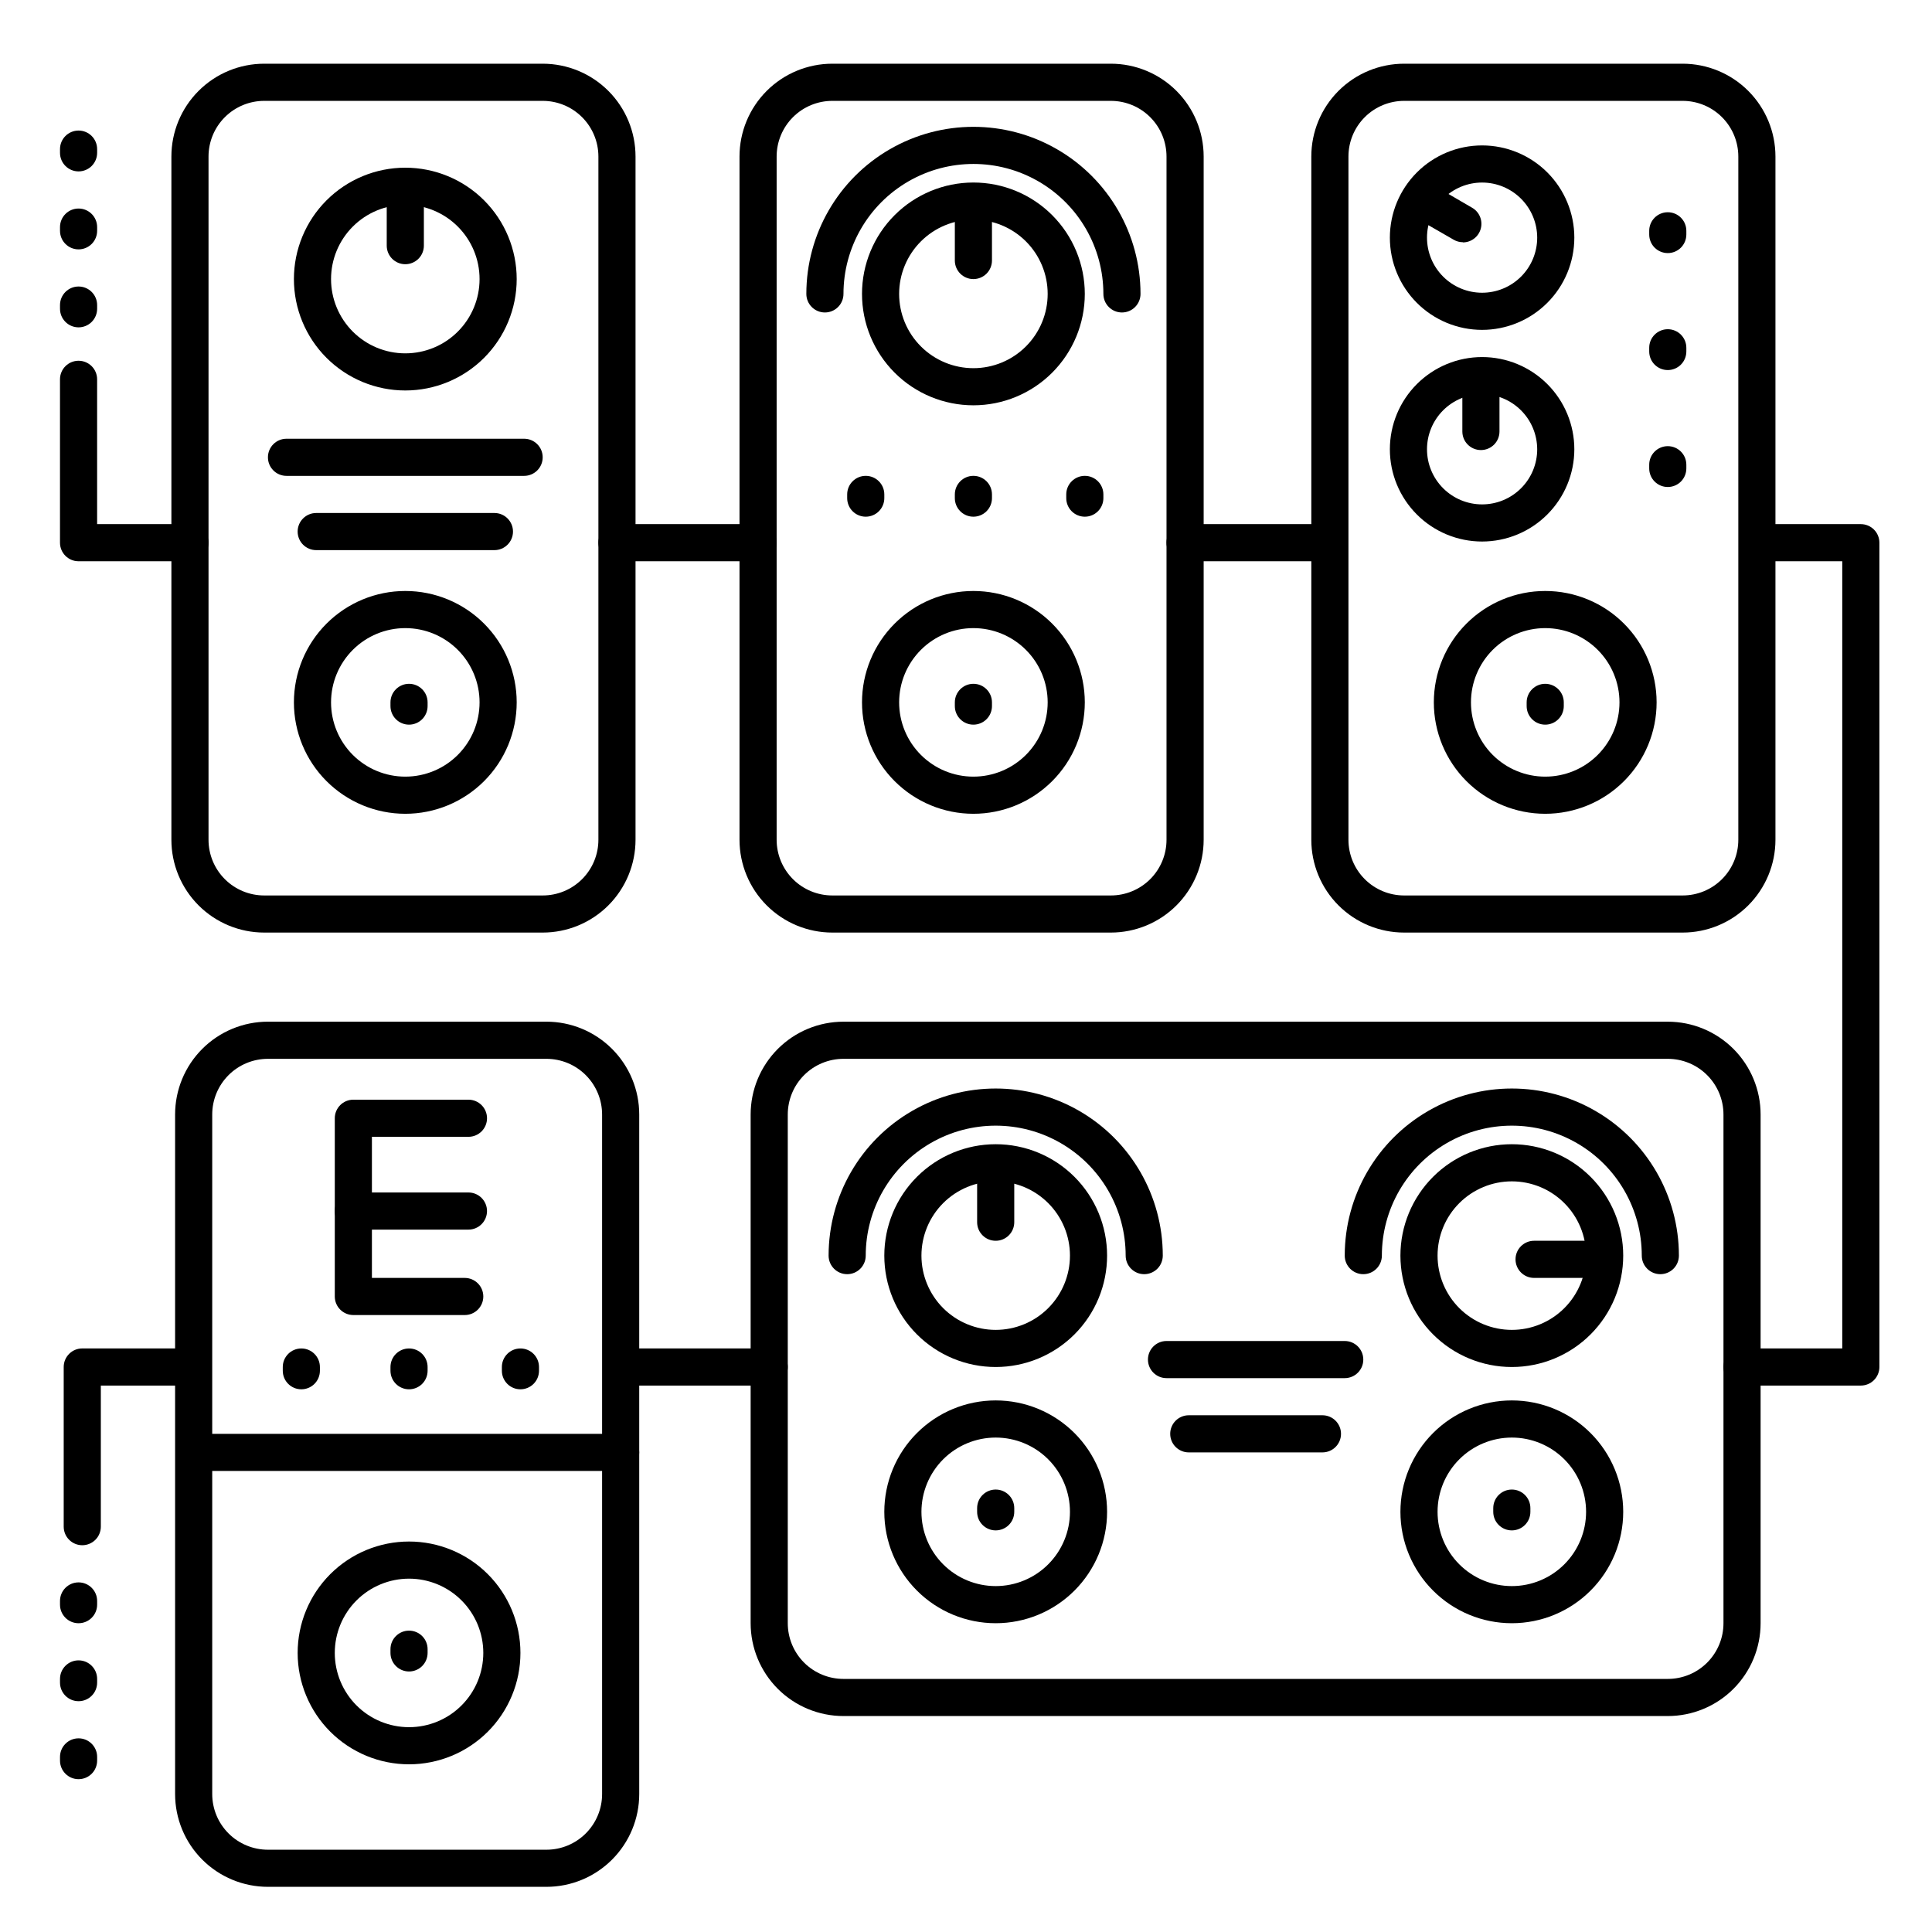
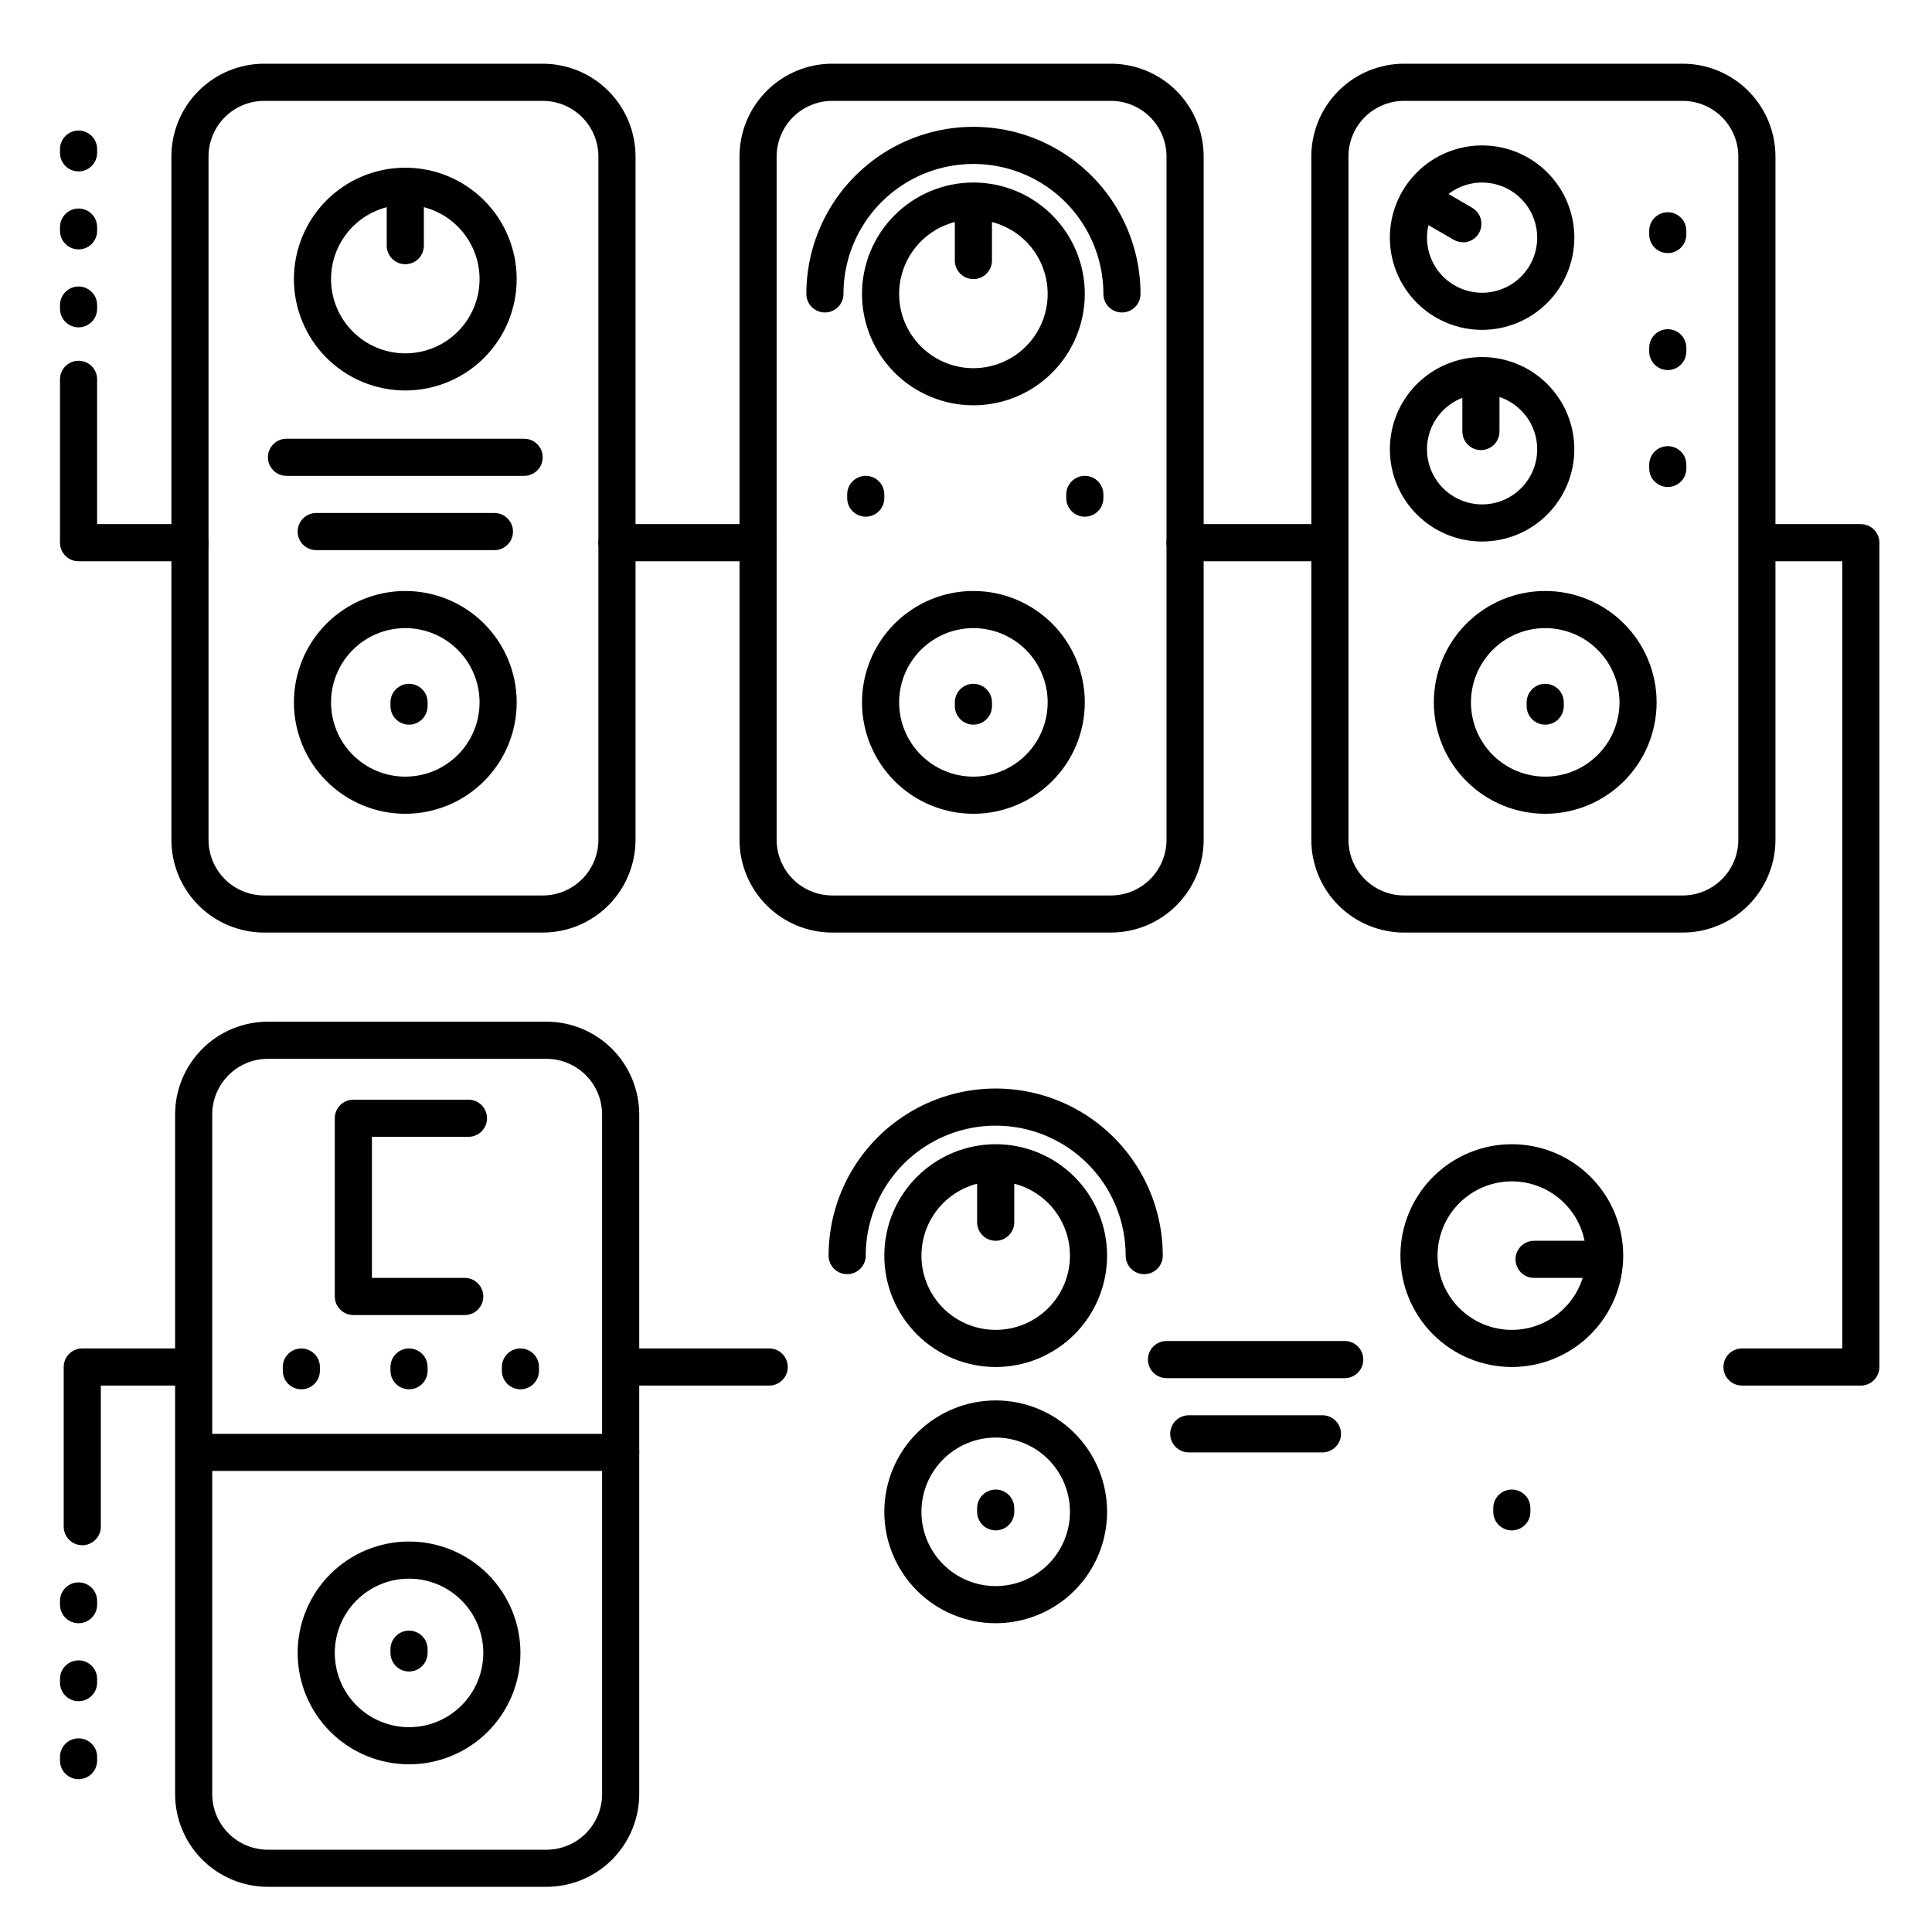
<svg xmlns="http://www.w3.org/2000/svg" fill="#000000" width="800px" height="800px" version="1.1" viewBox="144 144 512 512">
  <g>
    <path d="m553.5 359.66c-7.832 0-15.34-3.113-20.875-8.648-5.535-5.535-8.645-13.043-8.645-20.875 0-7.828 3.109-15.336 8.645-20.871 5.535-5.539 13.043-8.648 20.875-8.648 7.828 0 15.336 3.109 20.871 8.648 5.539 5.535 8.648 13.043 8.648 20.871 0 7.832-3.109 15.34-8.648 20.875-5.535 5.535-13.043 8.648-20.871 8.648zm0-49.199v-0.004c-5.219 0-10.227 2.074-13.918 5.766-3.691 3.691-5.762 8.695-5.762 13.914 0 5.223 2.07 10.227 5.762 13.918 3.691 3.691 8.699 5.762 13.918 5.762s10.223-2.07 13.914-5.762c3.691-3.691 5.766-8.695 5.766-13.918 0-5.219-2.074-10.223-5.766-13.914-3.691-3.691-8.695-5.766-13.914-5.766z" />
    <path d="m401.96 359.66c-7.828 0-15.336-3.113-20.871-8.648-5.539-5.535-8.648-13.043-8.648-20.875 0-7.828 3.109-15.336 8.648-20.871 5.535-5.539 13.043-8.648 20.871-8.648 7.832 0 15.34 3.109 20.875 8.648 5.535 5.535 8.648 13.043 8.648 20.871 0 7.832-3.113 15.34-8.648 20.875-5.535 5.535-13.043 8.648-20.875 8.648zm0-49.199v-0.004c-5.219 0-10.223 2.074-13.914 5.766-3.691 3.691-5.766 8.695-5.766 13.914 0 5.223 2.074 10.227 5.766 13.918 3.691 3.691 8.695 5.762 13.914 5.762 5.223 0 10.227-2.07 13.918-5.762 3.691-3.691 5.766-8.695 5.766-13.918 0-5.219-2.074-10.223-5.766-13.914-3.691-3.691-8.695-5.766-13.918-5.766z" />
    <path d="m585.98 211.07c-2.719 0-4.922-2.203-4.922-4.922v-0.984c0-2.715 2.203-4.918 4.922-4.918 2.715 0 4.918 2.203 4.918 4.918v0.984c0 1.305-0.52 2.559-1.441 3.481s-2.172 1.441-3.477 1.441z" />
    <path d="m585.98 273.06c-2.719 0-4.922-2.203-4.922-4.922v-0.984c0-2.715 2.203-4.918 4.922-4.918 2.715 0 4.918 2.203 4.918 4.918v0.984c0 1.305-0.52 2.559-1.441 3.481s-2.172 1.441-3.477 1.441z" />
-     <path d="m401.96 280.93c-2.715 0-4.918-2.203-4.918-4.918v-0.984c0-2.719 2.203-4.922 4.918-4.922 2.719 0 4.922 2.203 4.922 4.922v0.984c0 1.305-0.52 2.555-1.441 3.477-0.922 0.922-2.176 1.441-3.481 1.441z" />
    <path d="m373.43 280.93c-2.715 0-4.918-2.203-4.918-4.918v-0.984c0-2.719 2.203-4.922 4.918-4.922 2.719 0 4.922 2.203 4.922 4.922v0.984c0 1.305-0.52 2.555-1.441 3.477-0.922 0.922-2.176 1.441-3.481 1.441z" />
    <path d="m431.49 280.93c-2.719 0-4.922-2.203-4.922-4.918v-0.984c0-2.719 2.203-4.922 4.922-4.922 2.715 0 4.918 2.203 4.918 4.922v0.984c0 1.305-0.52 2.555-1.441 3.477-0.922 0.922-2.172 1.441-3.477 1.441z" />
    <path d="m585.98 242.07c-2.719 0-4.922-2.203-4.922-4.922v-0.984c0-2.715 2.203-4.918 4.922-4.918 2.715 0 4.918 2.203 4.918 4.918v0.984c0 1.305-0.52 2.559-1.441 3.481s-2.172 1.441-3.477 1.441z" />
    <path d="m288.8 644.03h-73.797c-6.527 0-12.785-2.59-17.398-7.207-4.613-4.613-7.203-10.867-7.203-17.395v-180.07c0-6.523 2.59-12.781 7.203-17.395 4.613-4.613 10.871-7.207 17.398-7.207h73.801-0.004c6.527 0 12.781 2.594 17.395 7.207 4.617 4.613 7.207 10.871 7.207 17.395v180.07c0 6.527-2.59 12.781-7.207 17.395-4.613 4.617-10.867 7.207-17.395 7.207zm-73.797-219.43c-3.918 0-7.672 1.555-10.438 4.324-2.769 2.769-4.324 6.523-4.324 10.438v180.07c0 3.918 1.555 7.672 4.324 10.438 2.766 2.769 6.519 4.324 10.438 4.324h73.801-0.004c3.918 0 7.672-1.555 10.438-4.324 2.769-2.766 4.324-6.519 4.324-10.438v-180.07c0-3.914-1.555-7.668-4.324-10.438-2.766-2.769-6.519-4.324-10.438-4.324z" />
    <path d="m251.41 359.66c-7.828 0-15.336-3.113-20.875-8.648-5.535-5.535-8.645-13.043-8.645-20.875 0-7.828 3.109-15.336 8.645-20.871 5.539-5.539 13.047-8.648 20.875-8.648 7.828 0 15.336 3.109 20.875 8.648 5.535 5.535 8.645 13.043 8.645 20.871 0 7.832-3.109 15.34-8.645 20.875-5.539 5.535-13.047 8.648-20.875 8.648zm0-49.199v-0.004c-5.219 0-10.227 2.074-13.914 5.766-3.691 3.691-5.766 8.695-5.766 13.914 0 5.223 2.074 10.227 5.766 13.918 3.688 3.691 8.695 5.762 13.914 5.762s10.227-2.07 13.914-5.762c3.691-3.691 5.766-8.695 5.766-13.918 0-5.219-2.074-10.223-5.766-13.914-3.688-3.691-8.695-5.766-13.914-5.766z" />
    <path d="m251.41 247.48c-7.828 0-15.336-3.109-20.875-8.645-5.535-5.535-8.645-13.043-8.645-20.875 0-7.828 3.109-15.336 8.645-20.871 5.539-5.539 13.047-8.648 20.875-8.648 7.828 0 15.336 3.109 20.875 8.648 5.535 5.535 8.645 13.043 8.645 20.871 0 7.832-3.109 15.34-8.645 20.875-5.539 5.535-13.047 8.645-20.875 8.645zm0-49.199c-5.219 0-10.227 2.074-13.914 5.766-3.691 3.691-5.766 8.695-5.766 13.914s2.074 10.227 5.766 13.918c3.688 3.691 8.695 5.762 13.914 5.762s10.227-2.07 13.914-5.762c3.691-3.691 5.766-8.699 5.766-13.918s-2.074-10.223-5.766-13.914c-3.688-3.691-8.695-5.766-13.914-5.766z" />
    <path d="m282.9 270.11h-62.977c-2.719 0-4.918-2.203-4.918-4.918 0-2.719 2.199-4.922 4.918-4.922h62.977c2.719 0 4.918 2.203 4.918 4.922 0 2.715-2.199 4.918-4.918 4.918z" />
    <path d="m275.03 289.79h-47.234c-2.715 0-4.918-2.203-4.918-4.918 0-2.719 2.203-4.922 4.918-4.922h47.234c2.715 0 4.918 2.203 4.918 4.922 0 2.715-2.203 4.918-4.918 4.918z" />
    <path d="m500.37 509.22h-47.234c-2.715 0-4.918-2.203-4.918-4.918 0-2.719 2.203-4.922 4.918-4.922h47.234c2.719 0 4.918 2.203 4.918 4.922 0 2.715-2.199 4.918-4.918 4.918z" />
    <path d="m494.46 528.9h-35.422c-2.719 0-4.922-2.203-4.922-4.918 0-2.719 2.203-4.922 4.922-4.922h35.426-0.004c2.719 0 4.922 2.203 4.922 4.922 0 2.715-2.203 4.918-4.922 4.918z" />
    <path d="m251.41 214.02c-2.719 0-4.922-2.203-4.922-4.922v-14.758c0-2.719 2.203-4.922 4.922-4.922s4.922 2.203 4.922 4.922v14.758c0 1.305-0.52 2.559-1.441 3.481-0.926 0.922-2.176 1.441-3.481 1.441z" />
    <path d="m589.91 391.14h-73.801c-6.523 0-12.781-2.59-17.395-7.203-4.613-4.613-7.203-10.871-7.203-17.395v-181.06c0-6.523 2.59-12.781 7.203-17.395 4.613-4.613 10.871-7.203 17.395-7.203h73.801c6.523 0 12.781 2.59 17.395 7.203 4.613 4.613 7.207 10.871 7.207 17.395v181.06c0 6.523-2.594 12.781-7.207 17.395-4.613 4.613-10.871 7.203-17.395 7.203zm-73.801-220.41c-3.914 0-7.668 1.555-10.434 4.324-2.769 2.766-4.324 6.519-4.324 10.434v181.06c0 3.914 1.555 7.668 4.324 10.438 2.766 2.766 6.519 4.32 10.434 4.32h73.801c3.914 0 7.668-1.555 10.438-4.32 2.769-2.769 4.324-6.523 4.324-10.438v-181.06c0-3.914-1.555-7.668-4.324-10.434-2.769-2.769-6.523-4.324-10.438-4.324z" />
    <path d="m536.77 231.42c-6.481 0-12.699-2.574-17.281-7.156-4.586-4.586-7.16-10.801-7.16-17.285 0-6.484 2.574-12.699 7.16-17.285 4.582-4.582 10.801-7.156 17.281-7.156 6.484 0 12.699 2.574 17.285 7.156 4.582 4.586 7.16 10.801 7.16 17.285-0.008 6.481-2.582 12.695-7.168 17.277-4.582 4.582-10.793 7.16-17.277 7.164zm0-39.043c-3.871 0-7.586 1.539-10.324 4.277-2.738 2.738-4.277 6.453-4.277 10.324 0 3.871 1.539 7.586 4.277 10.324s6.453 4.277 10.324 4.277c3.875 0 7.59-1.539 10.328-4.277 2.738-2.738 4.277-6.453 4.277-10.324-0.008-3.871-1.547-7.582-4.285-10.32s-6.449-4.277-10.32-4.281z" />
    <path d="m531.69 208.19c-0.859 0.004-1.707-0.223-2.449-0.66l-10.176-5.856c-2.332-1.367-3.125-4.363-1.773-6.703 1.355-2.344 4.344-3.152 6.695-1.816l10.145 5.902c1.93 1.113 2.867 3.387 2.289 5.539s-2.531 3.648-4.762 3.641z" />
    <path d="m536.46 263.27c-2.719 0-4.922-2.199-4.922-4.918v-11.719c0-2.719 2.203-4.922 4.922-4.922 2.715 0 4.918 2.203 4.918 4.922v11.719c0 1.305-0.516 2.555-1.441 3.481-0.922 0.922-2.172 1.438-3.477 1.438z" />
    <path d="m536.77 287.51c-6.481 0-12.699-2.574-17.281-7.16-4.586-4.582-7.16-10.801-7.16-17.281 0-6.484 2.574-12.703 7.16-17.285 4.582-4.586 10.801-7.16 17.281-7.16 6.484 0 12.699 2.574 17.285 7.16 4.582 4.582 7.16 10.801 7.16 17.285-0.008 6.481-2.582 12.691-7.168 17.277-4.582 4.582-10.793 7.16-17.277 7.164zm0-39.047c-3.871 0-7.586 1.539-10.324 4.277s-4.277 6.453-4.277 10.328c0 3.871 1.539 7.586 4.277 10.324s6.453 4.277 10.324 4.277c3.875 0 7.59-1.539 10.328-4.277 2.738-2.738 4.277-6.453 4.277-10.324-0.008-3.871-1.547-7.586-4.285-10.32-2.738-2.738-6.449-4.277-10.32-4.285z" />
    <path d="m438.38 391.14h-73.801c-6.523 0-12.781-2.59-17.395-7.203-4.613-4.613-7.207-10.871-7.207-17.395v-181.06c0-6.523 2.594-12.781 7.207-17.395 4.613-4.613 10.871-7.203 17.395-7.203h73.801c6.523 0 12.781 2.59 17.395 7.203 4.613 4.613 7.207 10.871 7.207 17.395v181.06c0 6.523-2.594 12.781-7.207 17.395s-10.871 7.203-17.395 7.203zm-73.801-220.41c-3.914 0-7.668 1.555-10.438 4.324-2.766 2.766-4.324 6.519-4.324 10.434v181.06c0 3.914 1.559 7.668 4.324 10.438 2.769 2.766 6.523 4.32 10.438 4.32h73.801c3.914 0 7.668-1.555 10.438-4.32 2.766-2.769 4.32-6.523 4.32-10.438v-181.06c0-3.914-1.555-7.668-4.32-10.434-2.769-2.769-6.523-4.324-10.438-4.324z" />
    <path d="m401.96 251.41c-7.828 0-15.336-3.109-20.871-8.645-5.539-5.539-8.648-13.047-8.648-20.875s3.109-15.34 8.648-20.875c5.535-5.535 13.043-8.645 20.871-8.645 7.832 0 15.34 3.109 20.875 8.645 5.535 5.535 8.648 13.047 8.648 20.875s-3.113 15.336-8.648 20.875c-5.535 5.535-13.043 8.645-20.875 8.645zm0-49.199c-5.219 0-10.223 2.074-13.914 5.762-3.691 3.691-5.766 8.699-5.766 13.918s2.074 10.227 5.766 13.914c3.691 3.691 8.695 5.766 13.914 5.766 5.223 0 10.227-2.074 13.918-5.766 3.691-3.688 5.766-8.695 5.766-13.914s-2.074-10.227-5.766-13.918c-3.691-3.688-8.695-5.762-13.918-5.762z" />
    <path d="m401.96 217.96c-2.715 0-4.918-2.203-4.918-4.918v-14.762c0-2.715 2.203-4.918 4.918-4.918 2.719 0 4.922 2.203 4.922 4.918v14.762c0 1.305-0.52 2.555-1.441 3.477-0.922 0.926-2.176 1.441-3.481 1.441z" />
    <path d="m407.87 506.27c-7.828 0-15.34-3.109-20.875-8.645s-8.645-13.047-8.645-20.875 3.109-15.336 8.645-20.875c5.535-5.535 13.047-8.645 20.875-8.645s15.336 3.109 20.875 8.645c5.535 5.539 8.645 13.047 8.645 20.875s-3.109 15.34-8.645 20.875c-5.539 5.535-13.047 8.645-20.875 8.645zm0-49.199c-5.219 0-10.227 2.074-13.918 5.766-3.688 3.691-5.762 8.695-5.762 13.914s2.074 10.227 5.762 13.918c3.691 3.688 8.699 5.762 13.918 5.762s10.227-2.074 13.914-5.762c3.691-3.691 5.766-8.699 5.766-13.918s-2.074-10.223-5.766-13.914c-3.688-3.691-8.695-5.766-13.914-5.766z" />
    <path d="m407.87 472.82c-2.719 0-4.922-2.203-4.922-4.922v-14.762c0-2.715 2.203-4.918 4.922-4.918 2.715 0 4.918 2.203 4.918 4.918v14.762c0 1.305-0.516 2.555-1.441 3.481-0.922 0.922-2.172 1.441-3.477 1.441z" />
    <path d="m544.65 506.27c-7.832 0-15.34-3.109-20.875-8.645-5.535-5.535-8.648-13.047-8.648-20.875s3.113-15.336 8.648-20.875c5.535-5.535 13.043-8.645 20.875-8.645 7.828 0 15.336 3.109 20.871 8.645 5.539 5.539 8.648 13.047 8.648 20.875s-3.109 15.34-8.648 20.875c-5.535 5.535-13.043 8.645-20.871 8.645zm0-49.199c-5.223 0-10.227 2.074-13.918 5.766-3.691 3.691-5.762 8.695-5.762 13.914s2.07 10.227 5.762 13.918c3.691 3.688 8.695 5.762 13.918 5.762 5.219 0 10.223-2.074 13.914-5.762 3.691-3.691 5.766-8.699 5.766-13.918s-2.074-10.223-5.766-13.914c-3.691-3.691-8.695-5.766-13.914-5.766z" />
    <path d="m565.31 482.66h-14.762c-2.719 0-4.918-2.203-4.918-4.922s2.199-4.918 4.918-4.918h14.762c2.715 0 4.918 2.199 4.918 4.918s-2.203 4.922-4.918 4.922z" />
-     <path d="m585.98 598.77h-218.45c-6.523 0-12.781-2.59-17.395-7.203-4.613-4.613-7.207-10.871-7.207-17.395v-134.81c0-6.523 2.594-12.781 7.207-17.395 4.613-4.613 10.871-7.207 17.395-7.207h218.45c6.523 0 12.781 2.594 17.395 7.207 4.613 4.613 7.203 10.871 7.203 17.395v134.81c0 6.523-2.59 12.781-7.203 17.395-4.613 4.613-10.871 7.203-17.395 7.203zm-218.45-174.17c-3.914 0-7.668 1.555-10.438 4.324-2.769 2.769-4.324 6.523-4.324 10.438v134.81c0 3.914 1.555 7.668 4.324 10.438 2.769 2.766 6.523 4.32 10.438 4.32h218.45c3.914 0 7.668-1.555 10.434-4.32 2.769-2.769 4.324-6.523 4.324-10.438v-134.81c0-3.914-1.555-7.668-4.324-10.438-2.766-2.769-6.519-4.324-10.434-4.324z" />
    <path d="m407.87 574.17c-7.828 0-15.34-3.109-20.875-8.648-5.535-5.535-8.645-13.043-8.645-20.871 0-7.832 3.109-15.34 8.645-20.875 5.535-5.535 13.047-8.648 20.875-8.648s15.336 3.113 20.875 8.648c5.535 5.535 8.645 13.043 8.645 20.875 0 7.828-3.109 15.336-8.645 20.871-5.539 5.539-13.047 8.648-20.875 8.648zm0-49.199c-5.219 0-10.227 2.07-13.918 5.762-3.688 3.691-5.762 8.695-5.762 13.918 0 5.219 2.074 10.223 5.762 13.914 3.691 3.691 8.699 5.766 13.918 5.766s10.227-2.074 13.914-5.766c3.691-3.691 5.766-8.695 5.766-13.914 0-5.223-2.074-10.227-5.766-13.918-3.688-3.691-8.695-5.762-13.914-5.762z" />
-     <path d="m544.65 574.17c-7.832 0-15.34-3.109-20.875-8.648-5.535-5.535-8.648-13.043-8.648-20.871 0-7.832 3.113-15.34 8.648-20.875 5.535-5.535 13.043-8.648 20.875-8.648 7.828 0 15.336 3.113 20.871 8.648 5.539 5.535 8.648 13.043 8.648 20.875 0 7.828-3.109 15.336-8.648 20.871-5.535 5.539-13.043 8.648-20.871 8.648zm0-49.199c-5.223 0-10.227 2.07-13.918 5.762-3.691 3.691-5.762 8.695-5.762 13.918 0 5.219 2.07 10.223 5.762 13.914 3.691 3.691 8.695 5.766 13.918 5.766 5.219 0 10.223-2.074 13.914-5.766s5.766-8.695 5.766-13.914c0-5.223-2.074-10.227-5.766-13.918-3.691-3.691-8.695-5.762-13.914-5.762z" />
    <path d="m308.48 533.82h-112.18c-2.715 0-4.918-2.203-4.918-4.922 0-2.715 2.203-4.918 4.918-4.918h112.18c2.719 0 4.922 2.203 4.922 4.918 0 2.719-2.203 4.922-4.922 4.922z" />
    <path d="m252.4 611.56c-7.828 0-15.34-3.109-20.875-8.645-5.535-5.539-8.645-13.047-8.645-20.875 0-7.828 3.109-15.336 8.645-20.875 5.535-5.535 13.047-8.645 20.875-8.645 7.828 0 15.336 3.109 20.875 8.645 5.535 5.539 8.645 13.047 8.645 20.875 0 7.828-3.109 15.336-8.645 20.875-5.539 5.535-13.047 8.645-20.875 8.645zm0-49.199c-5.219 0-10.227 2.074-13.918 5.766-3.688 3.688-5.762 8.695-5.762 13.914s2.074 10.227 5.762 13.914c3.691 3.691 8.699 5.766 13.918 5.766s10.227-2.074 13.914-5.766c3.691-3.688 5.766-8.695 5.766-13.914s-2.074-10.227-5.766-13.914c-3.688-3.691-8.695-5.766-13.914-5.766z" />
    <path d="m287.82 391.14h-73.797c-6.527 0-12.781-2.59-17.395-7.203-4.617-4.613-7.207-10.871-7.207-17.395v-181.06c0-6.523 2.59-12.781 7.207-17.395 4.613-4.613 10.867-7.203 17.395-7.203h73.801-0.004c6.527 0 12.785 2.59 17.398 7.203 4.613 4.613 7.203 10.871 7.203 17.395v181.06c0 6.523-2.59 12.781-7.203 17.395s-10.871 7.203-17.398 7.203zm-73.797-220.41c-3.918 0-7.672 1.555-10.438 4.324-2.769 2.766-4.324 6.519-4.324 10.434v181.06c0 3.914 1.555 7.668 4.324 10.438 2.766 2.766 6.519 4.32 10.438 4.32h73.801-0.004c3.918 0 7.672-1.555 10.438-4.32 2.769-2.769 4.324-6.523 4.324-10.438v-181.06c0-3.914-1.555-7.668-4.324-10.434-2.766-2.769-6.519-4.324-10.438-4.324z" />
    <path d="m165.8 553.5c-2.715 0-4.918-2.203-4.918-4.922v-42.312c0-2.715 2.203-4.918 4.918-4.918h28.781c2.719 0 4.922 2.203 4.922 4.918 0 2.719-2.203 4.922-4.922 4.922h-23.859v37.391c0 1.305-0.52 2.559-1.441 3.481s-2.176 1.441-3.481 1.441z" />
    <path d="m347.85 511.19h-38.75c-2.719 0-4.922-2.203-4.922-4.922 0-2.715 2.203-4.918 4.922-4.918h38.75c2.715 0 4.918 2.203 4.918 4.918 0 2.719-2.203 4.922-4.918 4.922z" />
    <path d="m637.14 511.19h-31.488c-2.719 0-4.922-2.203-4.922-4.922 0-2.715 2.203-4.918 4.922-4.918h26.566v-208.61h-21.973c-2.719 0-4.918-2.203-4.918-4.922 0-2.715 2.199-4.918 4.918-4.918h26.895c1.305 0 2.555 0.52 3.477 1.441s1.441 2.172 1.441 3.477v218.45c0 1.305-0.52 2.559-1.441 3.481s-2.172 1.441-3.477 1.441z" />
    <path d="m495.61 292.74h-37.559c-2.719 0-4.922-2.203-4.922-4.922 0-2.715 2.203-4.918 4.922-4.918h37.559c2.719 0 4.922 2.203 4.922 4.918 0 2.719-2.203 4.922-4.922 4.922z" />
    <path d="m344.89 292.74h-37.391c-2.719 0-4.922-2.203-4.922-4.922 0-2.715 2.203-4.918 4.922-4.918h37.391c2.719 0 4.918 2.203 4.918 4.918 0 2.719-2.199 4.922-4.918 4.922z" />
    <path d="m194.34 292.74h-29.523c-2.715 0-4.918-2.203-4.918-4.922v-43.293c0-2.719 2.203-4.922 4.918-4.922 2.719 0 4.922 2.203 4.922 4.922v38.375h24.602c2.715 0 4.918 2.203 4.918 4.918 0 2.719-2.203 4.922-4.918 4.922z" />
    <path d="m164.82 230.75c-2.715 0-4.918-2.203-4.918-4.922v-0.98c0-2.719 2.203-4.922 4.918-4.922 2.719 0 4.922 2.203 4.922 4.922v0.984-0.004c0 1.309-0.52 2.559-1.441 3.481s-2.176 1.441-3.481 1.441zm0-20.664c-2.715 0-4.918-2.203-4.918-4.922v-0.98c0-2.719 2.203-4.922 4.918-4.922 2.719 0 4.922 2.203 4.922 4.922v0.984-0.004c0 1.309-0.52 2.559-1.441 3.481s-2.176 1.441-3.481 1.441zm0-20.664c-2.715 0-4.918-2.203-4.918-4.922v-0.98c0-2.719 2.203-4.922 4.918-4.922 2.719 0 4.922 2.203 4.922 4.922v0.984-0.004c0 1.309-0.52 2.559-1.441 3.481s-2.176 1.441-3.481 1.441z" />
    <path d="m164.82 615.5c-2.715 0-4.918-2.203-4.918-4.922v-0.984c0-2.715 2.203-4.918 4.918-4.918 2.719 0 4.922 2.203 4.922 4.918v0.984c0 1.305-0.52 2.559-1.441 3.481-0.922 0.922-2.176 1.441-3.481 1.441zm0-20.664c-2.715 0-4.918-2.203-4.918-4.922v-0.984c0-2.715 2.203-4.918 4.918-4.918 2.719 0 4.922 2.203 4.922 4.918v0.984c0 1.305-0.52 2.559-1.441 3.481s-2.176 1.441-3.481 1.441zm0-20.664c-2.715 0-4.918-2.203-4.918-4.922v-0.984c0-2.715 2.203-4.918 4.918-4.918 2.719 0 4.922 2.203 4.922 4.918v0.984c0 1.305-0.52 2.559-1.441 3.481-0.922 0.922-2.176 1.441-3.481 1.441z" />
    <path d="m441.33 226.81c-2.719 0-4.922-2.203-4.922-4.918 0-12.305-6.562-23.676-17.219-29.828s-23.785-6.152-34.441 0-17.219 17.523-17.219 29.828c0 2.715-2.203 4.918-4.922 4.918-2.715 0-4.918-2.203-4.918-4.918 0-15.82 8.438-30.438 22.141-38.348 13.699-7.91 30.578-7.91 44.277 0 13.703 7.91 22.141 22.527 22.141 38.348 0 1.305-0.52 2.555-1.441 3.477-0.922 0.926-2.172 1.441-3.477 1.441z" />
    <path d="m447.23 481.67c-2.719 0-4.918-2.203-4.918-4.922 0-12.305-6.566-23.672-17.223-29.824-10.656-6.152-23.785-6.152-34.438 0-10.656 6.152-17.223 17.52-17.223 29.824 0 2.719-2.203 4.922-4.918 4.922-2.719 0-4.922-2.203-4.922-4.922 0-15.82 8.441-30.438 22.141-38.348s30.578-7.91 44.281 0c13.699 7.91 22.141 22.527 22.141 38.348 0 1.305-0.52 2.559-1.441 3.481-0.926 0.922-2.176 1.441-3.481 1.441z" />
-     <path d="m584.01 481.67c-2.719 0-4.922-2.203-4.922-4.922 0-12.305-6.562-23.672-17.219-29.824-10.656-6.152-23.785-6.152-34.441 0-10.656 6.152-17.219 17.52-17.219 29.824 0 2.719-2.203 4.922-4.922 4.922-2.715 0-4.918-2.203-4.918-4.922 0-15.82 8.438-30.438 22.141-38.348 13.699-7.91 30.578-7.91 44.277 0 13.703 7.91 22.141 22.527 22.141 38.348 0 1.305-0.516 2.559-1.441 3.481-0.922 0.922-2.172 1.441-3.477 1.441z" />
    <path d="m267.16 492.5h-29.52c-2.715 0-4.918-2.203-4.918-4.922v-47.23c0-2.719 2.203-4.922 4.918-4.922h30.504c2.719 0 4.922 2.203 4.922 4.922 0 2.715-2.203 4.918-4.922 4.918h-25.582v37.391h24.602l-0.004 0.004c2.719 0 4.922 2.203 4.922 4.918 0 2.719-2.203 4.922-4.922 4.922z" />
-     <path d="m268.14 469.86h-30.504c-2.715 0-4.918-2.203-4.918-4.922 0-2.715 2.203-4.918 4.918-4.918h30.504c2.719 0 4.922 2.203 4.922 4.918 0 2.719-2.203 4.922-4.922 4.922z" />
    <path d="m407.87 549.57c-2.719 0-4.922-2.203-4.922-4.918v-0.984c0-2.719 2.203-4.922 4.922-4.922 2.715 0 4.918 2.203 4.918 4.922v0.984c0 1.305-0.516 2.555-1.441 3.477-0.922 0.922-2.172 1.441-3.477 1.441z" />
    <path d="m252.4 586.96c-2.719 0-4.922-2.203-4.922-4.922v-0.984c0-2.719 2.203-4.918 4.922-4.918s4.918 2.199 4.918 4.918v0.984c0 1.305-0.516 2.555-1.438 3.481-0.926 0.922-2.176 1.441-3.481 1.441z" />
    <path d="m252.4 336.04c-2.719 0-4.922-2.203-4.922-4.922v-0.984c0-2.715 2.203-4.918 4.922-4.918s4.918 2.203 4.918 4.918v0.984c0 1.305-0.516 2.559-1.438 3.481-0.926 0.922-2.176 1.441-3.481 1.441z" />
    <path d="m401.96 336.04c-2.715 0-4.918-2.203-4.918-4.922v-0.984c0-2.715 2.203-4.918 4.918-4.918 2.719 0 4.922 2.203 4.922 4.918v0.984c0 1.305-0.52 2.559-1.441 3.481-0.922 0.922-2.176 1.441-3.481 1.441z" />
    <path d="m553.5 336.04c-2.719 0-4.922-2.203-4.922-4.922v-0.984c0-2.715 2.203-4.918 4.922-4.918 2.715 0 4.918 2.203 4.918 4.918v0.984c0 1.305-0.516 2.559-1.441 3.481-0.922 0.922-2.172 1.441-3.477 1.441z" />
    <path d="m544.65 549.57c-2.719 0-4.922-2.203-4.922-4.918v-0.984c0-2.719 2.203-4.922 4.922-4.922 2.715 0 4.918 2.203 4.918 4.922v0.984c0 1.305-0.52 2.555-1.441 3.477s-2.172 1.441-3.477 1.441z" />
    <path d="m252.4 512.18c-2.719 0-4.922-2.203-4.922-4.922v-0.984c0-2.715 2.203-4.918 4.922-4.918s4.918 2.203 4.918 4.918v0.984c0 1.305-0.516 2.559-1.438 3.481-0.926 0.922-2.176 1.441-3.481 1.441z" />
    <path d="m223.86 512.18c-2.719 0-4.922-2.203-4.922-4.922v-0.984c0-2.715 2.203-4.918 4.922-4.918 2.715 0 4.918 2.203 4.918 4.918v0.984c0 1.305-0.52 2.559-1.441 3.481s-2.172 1.441-3.477 1.441z" />
    <path d="m281.92 512.18c-2.719 0-4.918-2.203-4.918-4.922v-0.984c0-2.715 2.199-4.918 4.918-4.918s4.922 2.203 4.922 4.918v0.984c0 1.305-0.52 2.559-1.441 3.481-0.926 0.922-2.176 1.441-3.481 1.441z" />
  </g>
</svg>